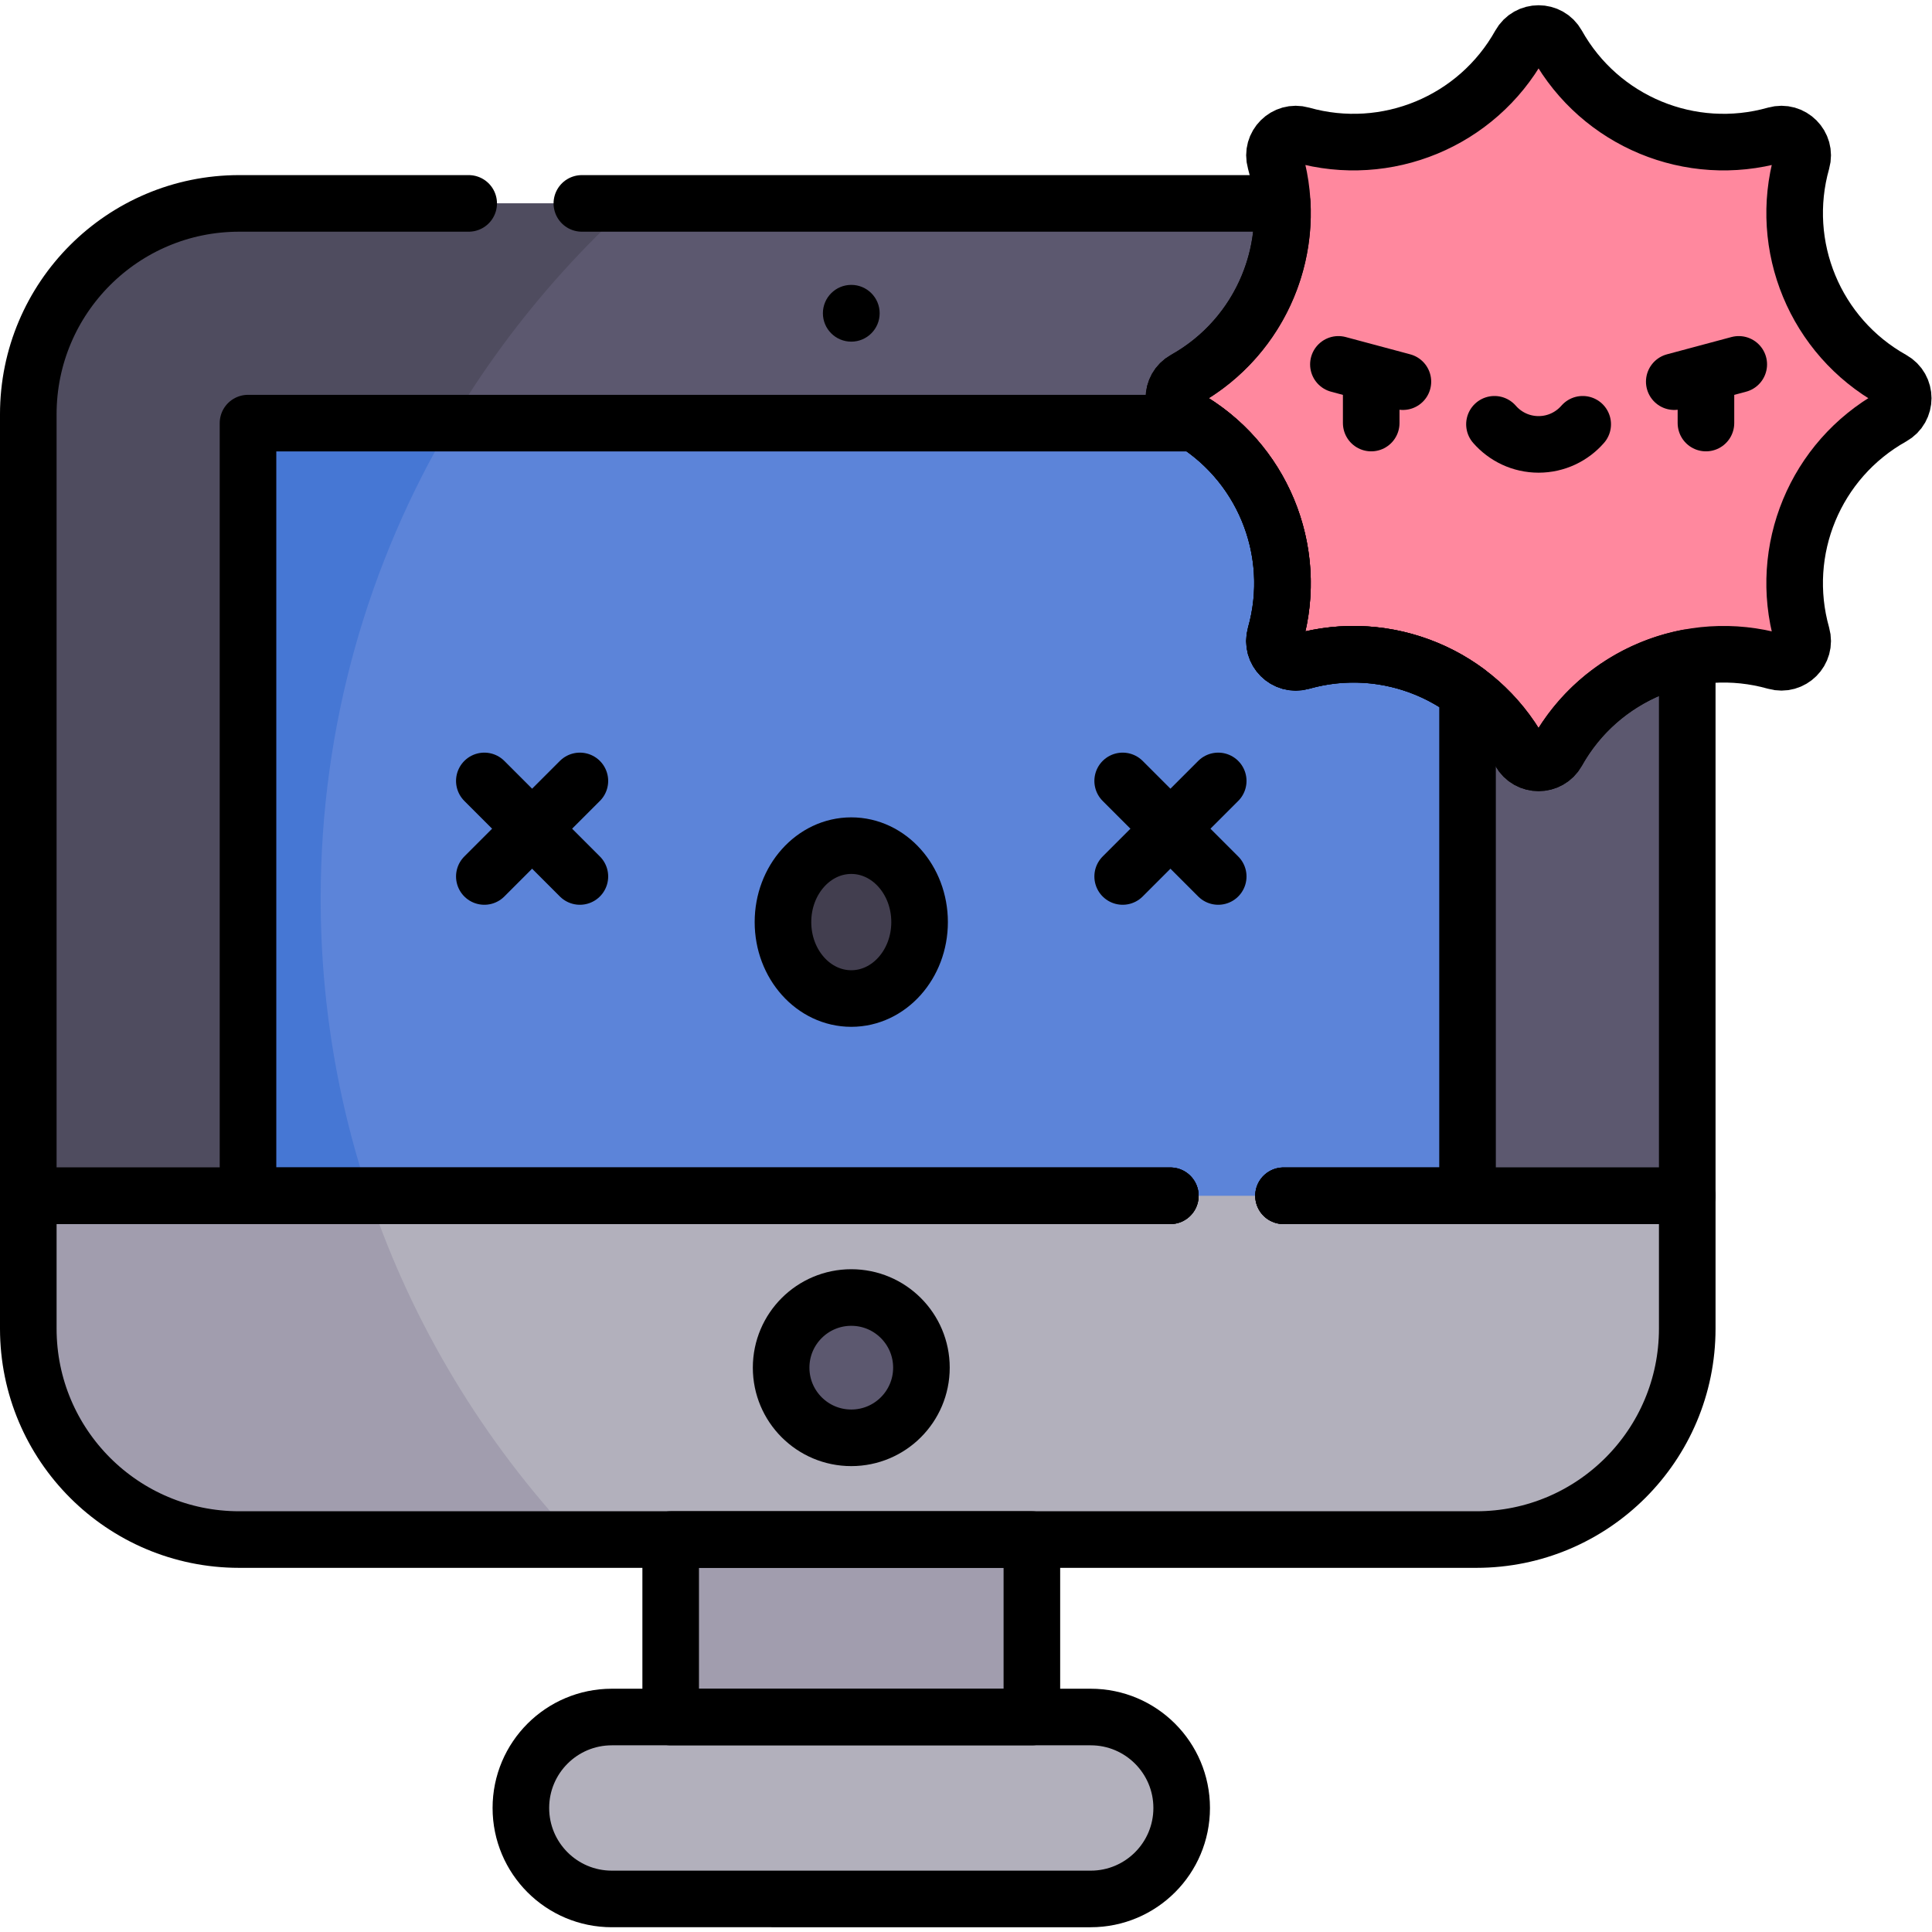
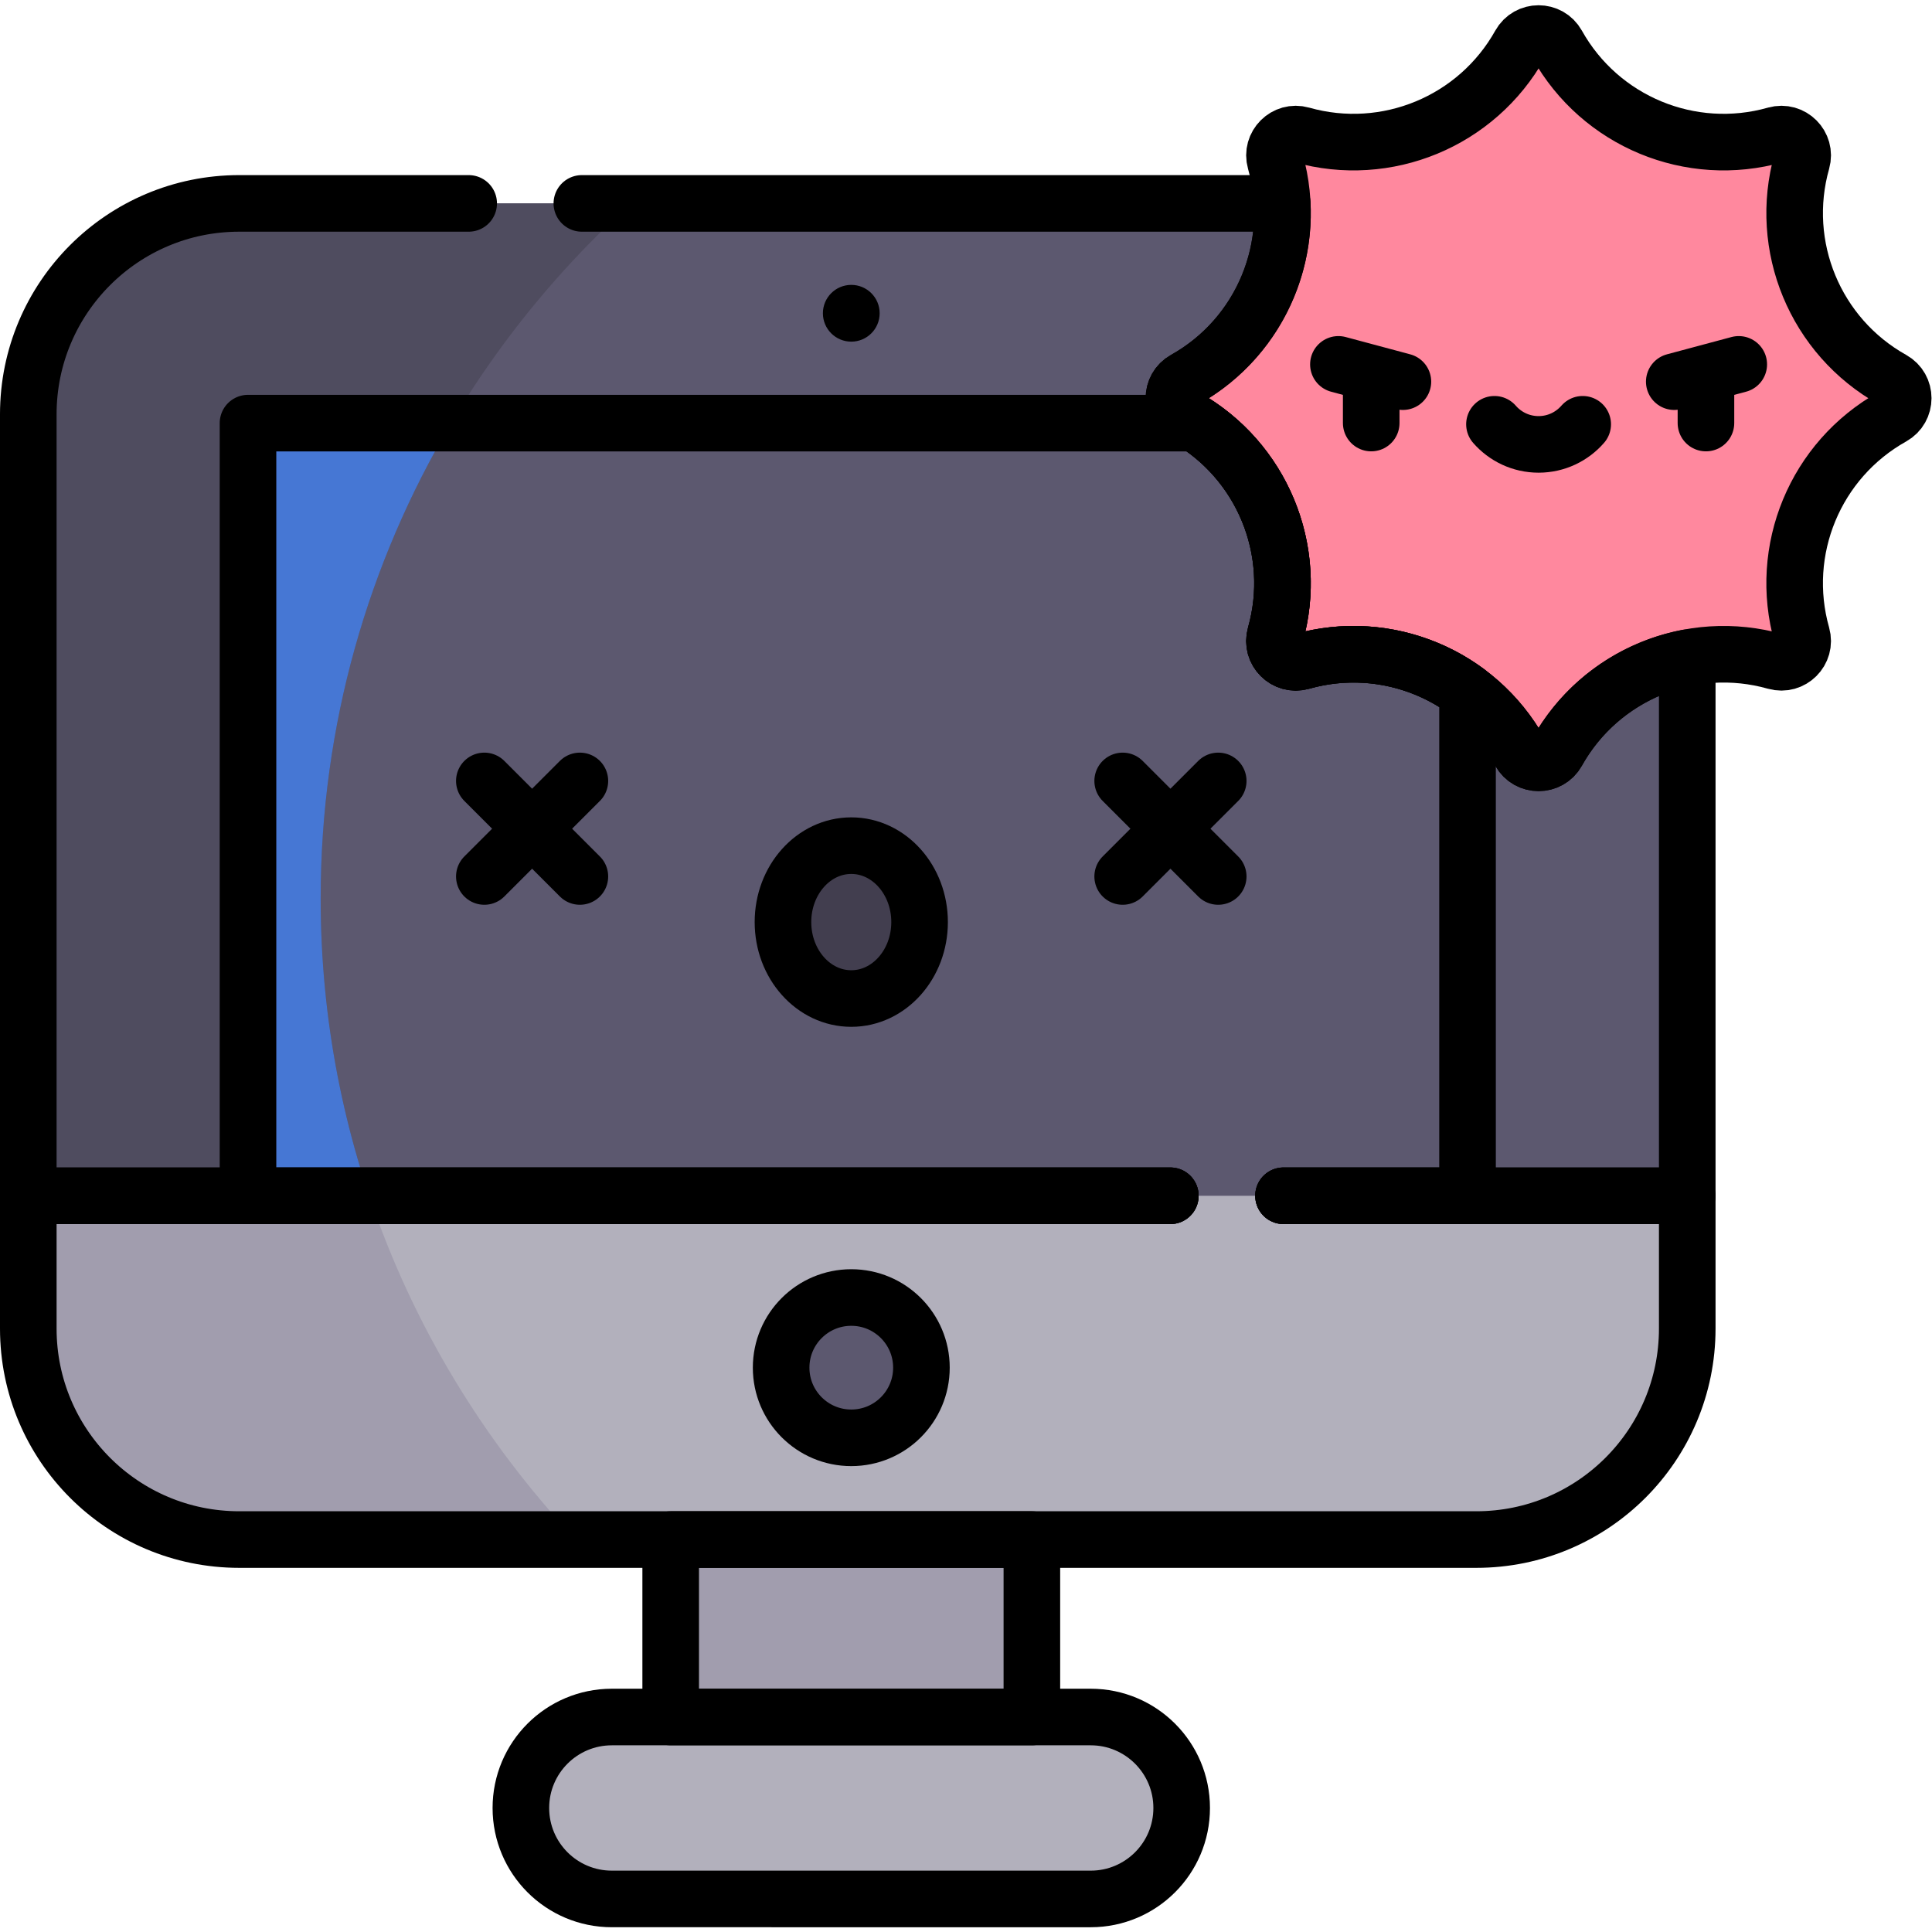
<svg xmlns="http://www.w3.org/2000/svg" version="1.1" id="svg1941" xml:space="preserve" width="682.667" height="682.667" viewBox="0 0 682.667 682.667">
  <defs id="defs1945">
    <clipPath clipPathUnits="userSpaceOnUse" id="clipPath1957">
      <path d="M 0,512 H 512 V 0 H 0 Z" id="path1955" />
    </clipPath>
  </defs>
  <g id="g1947" transform="matrix(1.333,0,0,-1.333,0,682.667)">
    <path d="m 273.526,40.262 h -95.743 v 90.735 h 95.743 z" style="fill:#a19dae;fill-opacity:1;fill-rule:nonzero;stroke:none" id="path1949" />
    <g id="g1951">
      <g id="g1953" clip-path="url(#clipPath1957)">
        <g id="g1959" transform="translate(289.124,56.986)">
          <path d="m 0,0 h -126.94 c -13.317,0 -24.112,-10.795 -24.112,-24.111 0,-13.317 10.795,-24.112 24.112,-24.112 H 0 c 13.316,0 24.111,10.795 24.111,24.112 C 24.111,-10.795 13.316,0 0,0" style="fill:#b2b0bc;fill-opacity:1;fill-rule:nonzero;stroke:none" id="path1961" />
        </g>
        <g id="g1963" transform="translate(63.411,458.212)">
          <path d="m 0,0 c -30.878,0 -55.911,-25.032 -55.911,-55.911 v -207.145 l 218.154,-26.969 221.596,26.969 V 0 Z" style="fill:#5c586f;fill-opacity:1;fill-rule:nonzero;stroke:none" id="path1965" />
        </g>
        <g id="g1967" transform="translate(85.003,273.93)">
          <path d="M 0,0 C 0,72.896 31.693,138.51 82.264,184.282 H -21.592 c -30.879,0 -55.911,-25.032 -55.911,-55.91 V -78.774 l 94.65,-11.701 C 6.082,-62.411 0,-31.905 0,0" style="fill:#4f4c5f;fill-opacity:1;fill-rule:nonzero;stroke:none" id="path1969" />
        </g>
-         <path d="M 65.74,399.967 H 389.011 V 162.266 H 65.74 Z" style="fill:#5c84d9;fill-opacity:1;fill-rule:nonzero;stroke:none" id="path1971" />
        <g id="g1973" transform="translate(65.74,399.967)">
          <path d="m 0,0 v -212.011 l 36.411,-4.501 c -11.066,28.064 -17.148,58.57 -17.148,90.475 0,45.958 12.608,89.016 34.591,126.037 z" style="fill:#4677d4;fill-opacity:1;fill-rule:nonzero;stroke:none" id="path1975" />
        </g>
        <g id="g1977" transform="translate(7.5,195.156)">
          <path d="m 0,0 v -35.217 c 0,-30.879 25.032,-55.911 55.911,-55.911 h 327.928 c 30.879,0 55.911,25.032 55.911,55.911 V 0 Z" style="fill:#b2b0bc;fill-opacity:1;fill-rule:nonzero;stroke:none" id="path1979" />
        </g>
        <g id="g1981" transform="translate(244.249,149.592)">
          <path d="m 0,0 c 0,-10.27 -8.325,-18.595 -18.595,-18.595 -10.27,0 -18.595,8.325 -18.595,18.595 0,10.27 8.325,18.595 18.595,18.595 C -8.325,18.595 0,10.27 0,0" style="fill:#5c586f;fill-opacity:1;fill-rule:nonzero;stroke:none" id="path1983" />
        </g>
        <g id="g1985" transform="translate(501.604,411.514)">
          <path d="m 0,0 v 0 c -20.42,11.414 -30.338,35.351 -23.974,57.862 l 0.005,0.016 c 1.203,4.255 -2.724,8.183 -6.979,6.979 l -0.017,-0.004 c -22.512,-6.364 -46.448,3.553 -57.862,23.974 v 0 c -2.158,3.861 -7.713,3.861 -9.871,0 -11.414,-20.42 -35.351,-30.338 -57.862,-23.974 l -0.017,0.005 c -4.255,1.203 -8.181,-2.724 -6.979,-6.979 l 0.005,-0.017 C -157.187,35.351 -167.104,11.414 -187.524,0 h -0.001 c -3.861,-2.158 -3.861,-7.713 0,-9.871 20.42,-11.414 30.338,-35.351 23.974,-57.862 l -0.005,-0.017 c -1.203,-4.254 2.724,-8.182 6.979,-6.979 l 0.017,0.005 c 22.512,6.364 46.448,-3.554 57.862,-23.974 v 0 c 2.158,-3.861 7.713,-3.861 9.871,0 11.414,20.42 35.35,30.338 57.862,23.974 l 0.017,-0.005 c 4.255,-1.203 8.181,2.724 6.978,6.979 l -0.005,0.017 C -30.338,-45.222 -20.42,-21.285 0,-9.871 v 0 C 3.861,-7.713 3.861,-2.158 0,0" style="fill:#ff889e;fill-opacity:1;fill-rule:nonzero;stroke:none" id="path1987" />
        </g>
        <g id="g1989" transform="translate(243.761,267.703)">
          <path d="m 0,0 c 0,11.191 -8.107,20.263 -18.107,20.263 -10.001,0 -18.108,-9.072 -18.108,-20.263 0,-11.19 8.107,-20.262 18.108,-20.262 C -8.107,-20.262 0,-11.19 0,0" style="fill:#423e4f;fill-opacity:1;fill-rule:nonzero;stroke:none" id="path1991" />
        </g>
        <g id="g1993" transform="translate(97.877,195.156)">
          <path d="m 0,0 h -90.377 v -35.217 c 0,-30.879 25.032,-55.911 55.911,-55.911 H 54.739 C 30.388,-65.219 11.537,-34.25 0,0" style="fill:#a19dae;fill-opacity:1;fill-rule:nonzero;stroke:none" id="path1995" />
        </g>
        <g id="g1997" transform="translate(244.249,149.592)">
          <path d="m 0,0 c 0,-10.27 -8.325,-18.595 -18.595,-18.595 -10.27,0 -18.595,8.325 -18.595,18.595 0,10.27 8.325,18.595 18.595,18.595 C -8.325,18.595 0,10.27 0,0 Z" style="fill:none;stroke:#000000;stroke-width:15;stroke-linecap:round;stroke-linejoin:round;stroke-miterlimit:10;stroke-dasharray:none;stroke-opacity:1" id="path1999" />
        </g>
        <g id="g2001" transform="translate(233.178,429.09)">
          <path d="m 0,0 c 0,-4.155 -3.369,-7.524 -7.524,-7.524 -4.155,0 -7.523,3.369 -7.523,7.524 0,4.155 3.368,7.523 7.523,7.523 C -3.369,7.523 0,4.155 0,0" style="fill:#000000;fill-opacity:1;fill-rule:nonzero;stroke:none" id="path2003" />
        </g>
        <g id="g2005" transform="translate(363.477,407.351)">
          <path d="M 0,0 V -7.364" style="fill:none;stroke:#000000;stroke-width:15;stroke-linecap:round;stroke-linejoin:round;stroke-miterlimit:10;stroke-dasharray:none;stroke-opacity:1" id="path2007" />
        </g>
        <g id="g2009" transform="translate(452.207,407.351)">
          <path d="M 0,0 V -7.364" style="fill:none;stroke:#000000;stroke-width:15;stroke-linecap:round;stroke-linejoin:round;stroke-miterlimit:10;stroke-dasharray:none;stroke-opacity:1" id="path2011" />
        </g>
        <g id="g2013" transform="translate(396.146,399.66)">
          <path d="m 0,0 c 2.844,-3.263 7.028,-5.329 11.696,-5.329 4.669,0 8.853,2.066 11.697,5.329" style="fill:none;stroke:#000000;stroke-width:15;stroke-linecap:round;stroke-linejoin:round;stroke-miterlimit:10;stroke-dasharray:none;stroke-opacity:1" id="path2015" />
        </g>
        <g id="g2017" transform="translate(354.78,415.541)">
          <path d="M 0,0 17.096,-4.581" style="fill:none;stroke:#000000;stroke-width:15;stroke-linecap:round;stroke-linejoin:round;stroke-miterlimit:10;stroke-dasharray:none;stroke-opacity:1" id="path2019" />
        </g>
        <g id="g2021" transform="translate(460.904,415.541)">
          <path d="M 0,0 -17.096,-4.581" style="fill:none;stroke:#000000;stroke-width:15;stroke-linecap:round;stroke-linejoin:round;stroke-miterlimit:10;stroke-dasharray:none;stroke-opacity:1" id="path2023" />
        </g>
        <g id="g2025" transform="translate(128.386,305.123)">
          <path d="M 0,0 25.328,-25.328" style="fill:none;stroke:#000000;stroke-width:15;stroke-linecap:round;stroke-linejoin:round;stroke-miterlimit:10;stroke-dasharray:none;stroke-opacity:1" id="path2027" />
        </g>
        <g id="g2029" transform="translate(128.386,279.795)">
          <path d="M 0,0 25.328,25.328" style="fill:none;stroke:#000000;stroke-width:15;stroke-linecap:round;stroke-linejoin:round;stroke-miterlimit:10;stroke-dasharray:none;stroke-opacity:1" id="path2031" />
        </g>
        <g id="g2033" transform="translate(322.922,305.123)">
          <path d="M 0,0 -25.328,-25.328" style="fill:none;stroke:#000000;stroke-width:15;stroke-linecap:round;stroke-linejoin:round;stroke-miterlimit:10;stroke-dasharray:none;stroke-opacity:1" id="path2035" />
        </g>
        <g id="g2037" transform="translate(322.922,279.795)">
          <path d="M 0,0 -25.328,25.328" style="fill:none;stroke:#000000;stroke-width:15;stroke-linecap:round;stroke-linejoin:round;stroke-miterlimit:10;stroke-dasharray:none;stroke-opacity:1" id="path2039" />
        </g>
        <g id="g2041" transform="translate(243.761,267.703)">
          <path d="m 0,0 c 0,11.191 -8.107,20.263 -18.107,20.263 -10.001,0 -18.108,-9.072 -18.108,-20.263 0,-11.19 8.107,-20.262 18.108,-20.262 C -8.107,-20.262 0,-11.19 0,0 Z" style="fill:none;stroke:#000000;stroke-width:15;stroke-linecap:round;stroke-linejoin:round;stroke-miterlimit:10;stroke-dasharray:none;stroke-opacity:1" id="path2043" />
        </g>
        <g id="g2045" transform="translate(340.229,195.156)">
          <path d="M 0,0 H 107.021 V 142.61 C 92.781,139.836 79.997,130.987 72.548,117.66 v 0 c -2.158,-3.861 -7.713,-3.861 -9.871,0 v 0 c -11.414,20.421 -35.35,30.338 -57.862,23.974 l -0.017,-0.005 c -4.255,-1.202 -8.182,2.725 -6.979,6.979 l 0.005,0.017 c 6.364,22.511 -3.553,46.448 -23.974,57.862 v 0 c -3.86,2.158 -3.86,7.713 0,9.871 h 10e-4 c 17.06,9.536 26.781,27.814 25.81,46.698 h -185.653" style="fill:none;stroke:#000000;stroke-width:15;stroke-linecap:round;stroke-linejoin:round;stroke-miterlimit:10;stroke-dasharray:none;stroke-opacity:1" id="path2047" />
        </g>
        <g id="g2049" transform="translate(124.237,458.212)">
          <path d="m 0,0 h -60.827 c -30.879,0 -55.91,-25.032 -55.91,-55.911 v -207.145 h 302.729" style="fill:none;stroke:#000000;stroke-width:15;stroke-linecap:round;stroke-linejoin:round;stroke-miterlimit:10;stroke-dasharray:none;stroke-opacity:1" id="path2051" />
        </g>
        <g id="g2053" transform="translate(501.604,411.514)">
          <path d="m 0,0 v 0 c -20.42,11.414 -30.338,35.351 -23.974,57.862 l 0.005,0.016 c 1.203,4.255 -2.724,8.183 -6.979,6.979 l -0.017,-0.004 c -22.512,-6.364 -46.448,3.553 -57.862,23.974 v 0 c -2.158,3.861 -7.713,3.861 -9.871,0 v 0 c -11.414,-20.42 -35.351,-30.338 -57.862,-23.974 l -0.017,0.005 c -4.255,1.203 -8.182,-2.724 -6.979,-6.979 l 0.005,-0.017 C -157.187,35.351 -167.104,11.414 -187.525,0 v 0 c -3.861,-2.158 -3.861,-7.713 0,-9.871 20.42,-11.414 30.338,-35.351 23.974,-57.862 l -0.005,-0.017 c -1.203,-4.254 2.724,-8.182 6.979,-6.979 l 0.017,0.005 c 22.511,6.364 46.448,-3.554 57.862,-23.974 v 0 c 2.158,-3.861 7.713,-3.861 9.871,0 11.413,20.42 35.35,30.338 57.862,23.974 l 0.017,-0.005 c 4.254,-1.203 8.181,2.724 6.978,6.979 l -0.005,0.017 C -30.338,-45.222 -20.42,-21.285 0,-9.871 v 0 C 3.86,-7.713 3.86,-2.158 0,0 Z" style="fill:none;stroke:#000000;stroke-width:15;stroke-linecap:round;stroke-linejoin:round;stroke-miterlimit:10;stroke-dasharray:none;stroke-opacity:1" id="path2055" />
        </g>
        <g id="g2057" transform="translate(340.229,195.156)">
          <path d="m 0,0 h 48.782 v 133.513 c -12.298,9.166 -28.47,12.502 -43.967,8.121 l -0.017,-0.005 c -4.255,-1.202 -8.182,2.725 -6.979,6.979 l 0.005,0.017 c 6.069,21.467 -2.677,44.223 -21.209,56.186 H -274.489 L -274.489,0 H -30" style="fill:none;stroke:#000000;stroke-width:15;stroke-linecap:round;stroke-linejoin:round;stroke-miterlimit:10;stroke-dasharray:none;stroke-opacity:1" id="path2059" />
        </g>
        <g id="g2061" transform="translate(310.229,195.156)">
          <path d="m 0,0 h -302.729 v -35.217 c 0,-30.879 25.032,-55.911 55.911,-55.911 H 81.11 c 30.878,0 55.911,25.032 55.911,55.911 l 0,35.217 H 30" style="fill:none;stroke:#000000;stroke-width:15;stroke-linecap:round;stroke-linejoin:round;stroke-miterlimit:10;stroke-dasharray:none;stroke-opacity:1" id="path2063" />
        </g>
        <path d="M 273.526,104.028 H 177.783 V 56.986 h 95.743 z" style="fill:none;stroke:#000000;stroke-width:15;stroke-linecap:round;stroke-linejoin:round;stroke-miterlimit:10;stroke-dasharray:none;stroke-opacity:1" id="path2065" />
        <g id="g2067" transform="translate(289.124,56.986)">
          <path d="m 0,0 h -126.94 c -13.317,0 -24.112,-10.795 -24.112,-24.111 0,-13.317 10.795,-24.112 24.112,-24.112 H 0 c 13.316,0 24.111,10.795 24.111,24.112 C 24.111,-10.795 13.316,0 0,0 Z" style="fill:none;stroke:#000000;stroke-width:15;stroke-linecap:round;stroke-linejoin:round;stroke-miterlimit:10;stroke-dasharray:none;stroke-opacity:1" id="path2069" />
        </g>
      </g>
    </g>
  </g>
</svg>